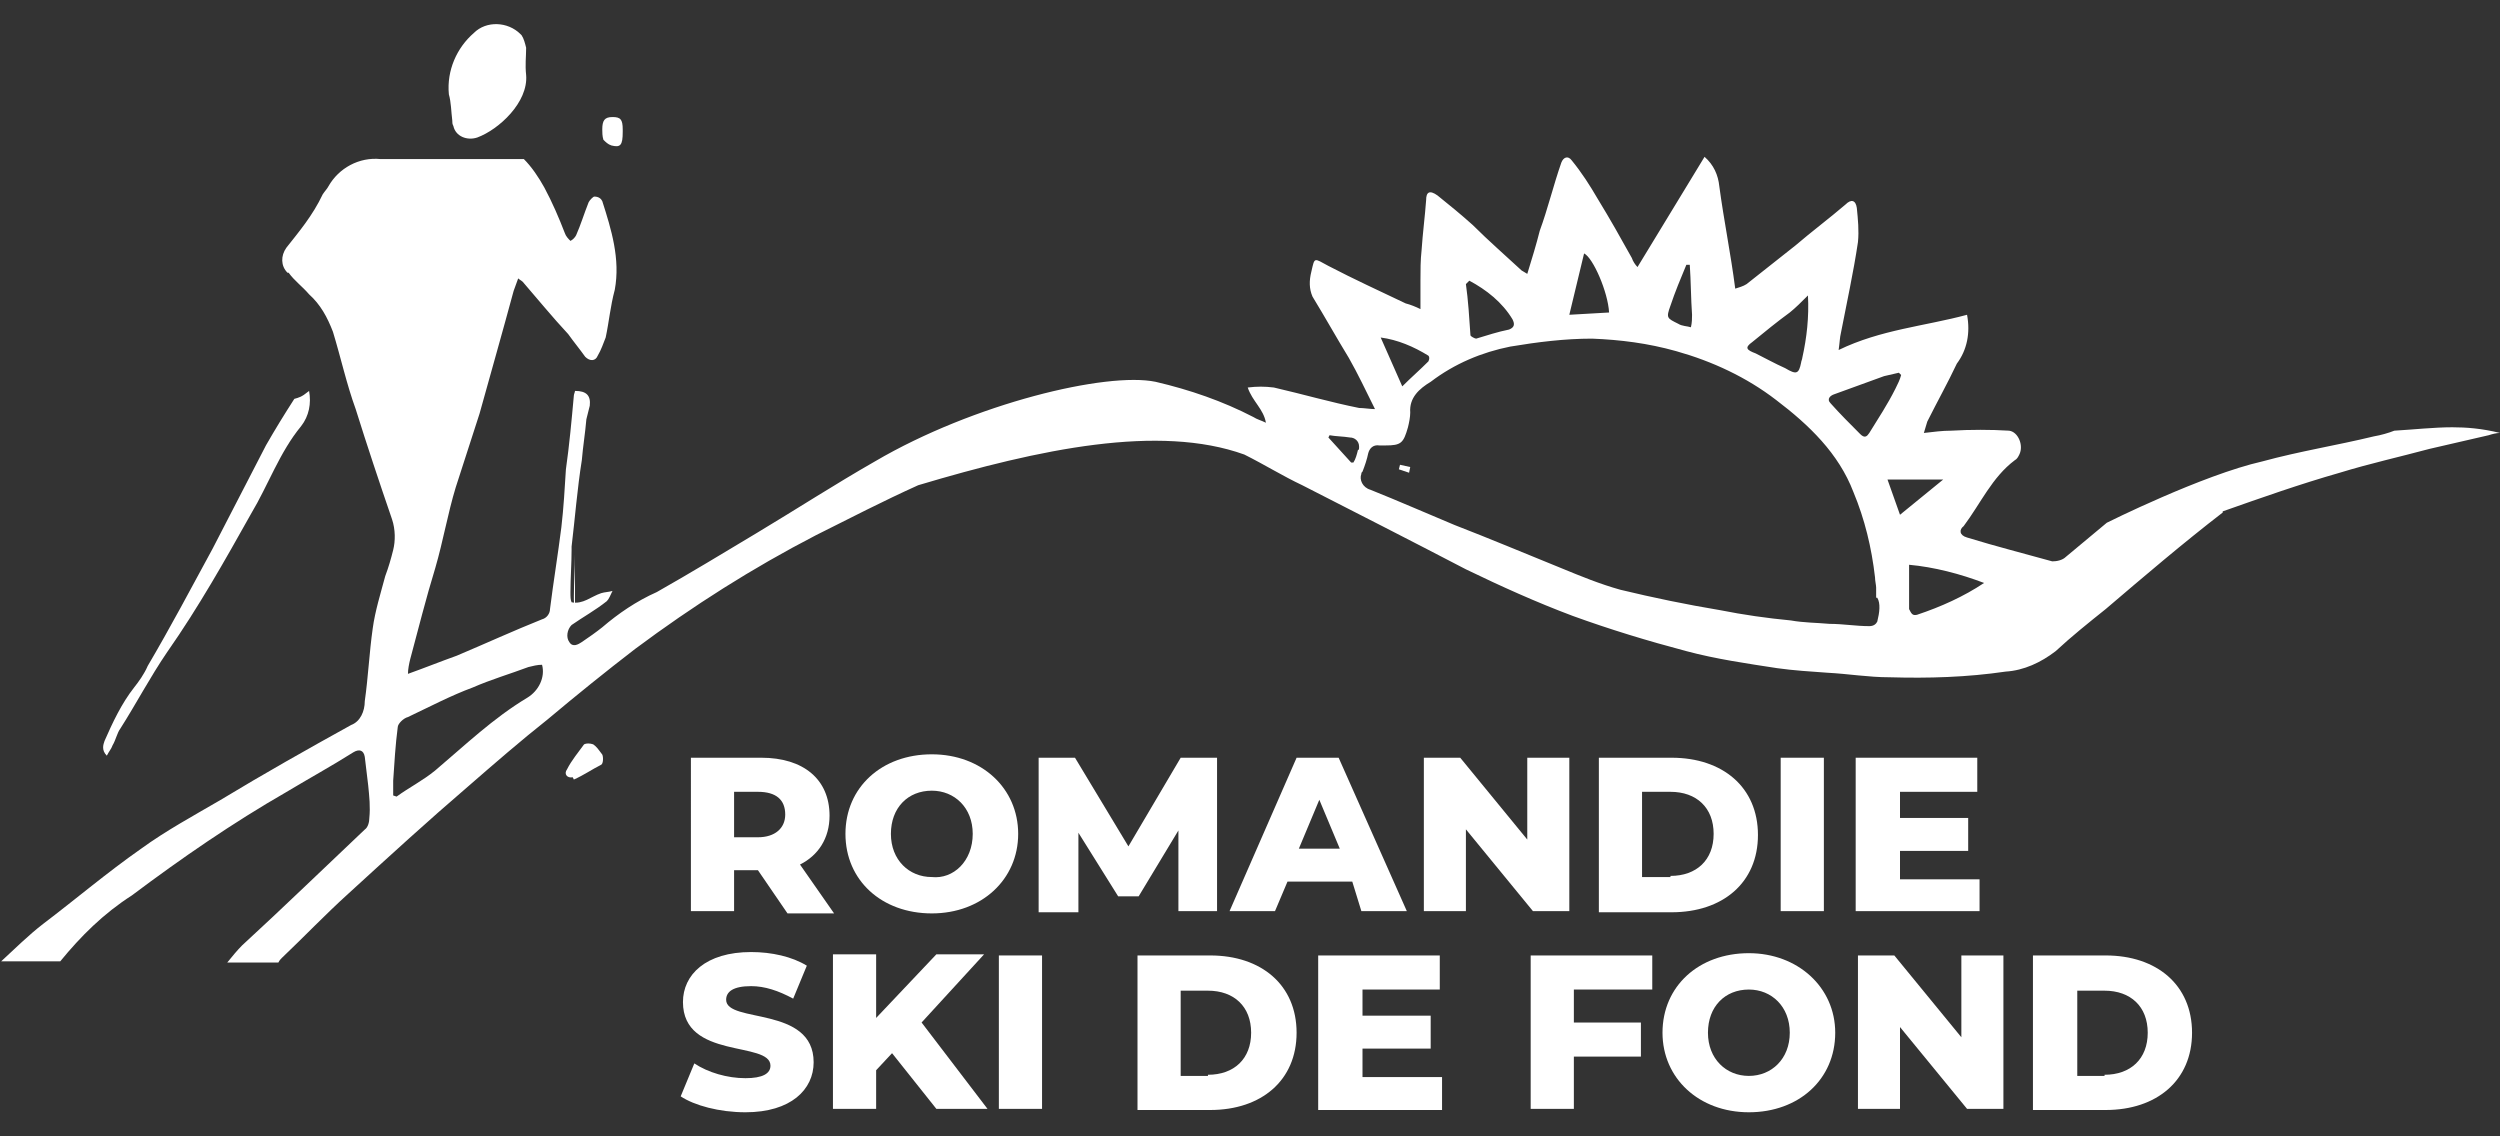
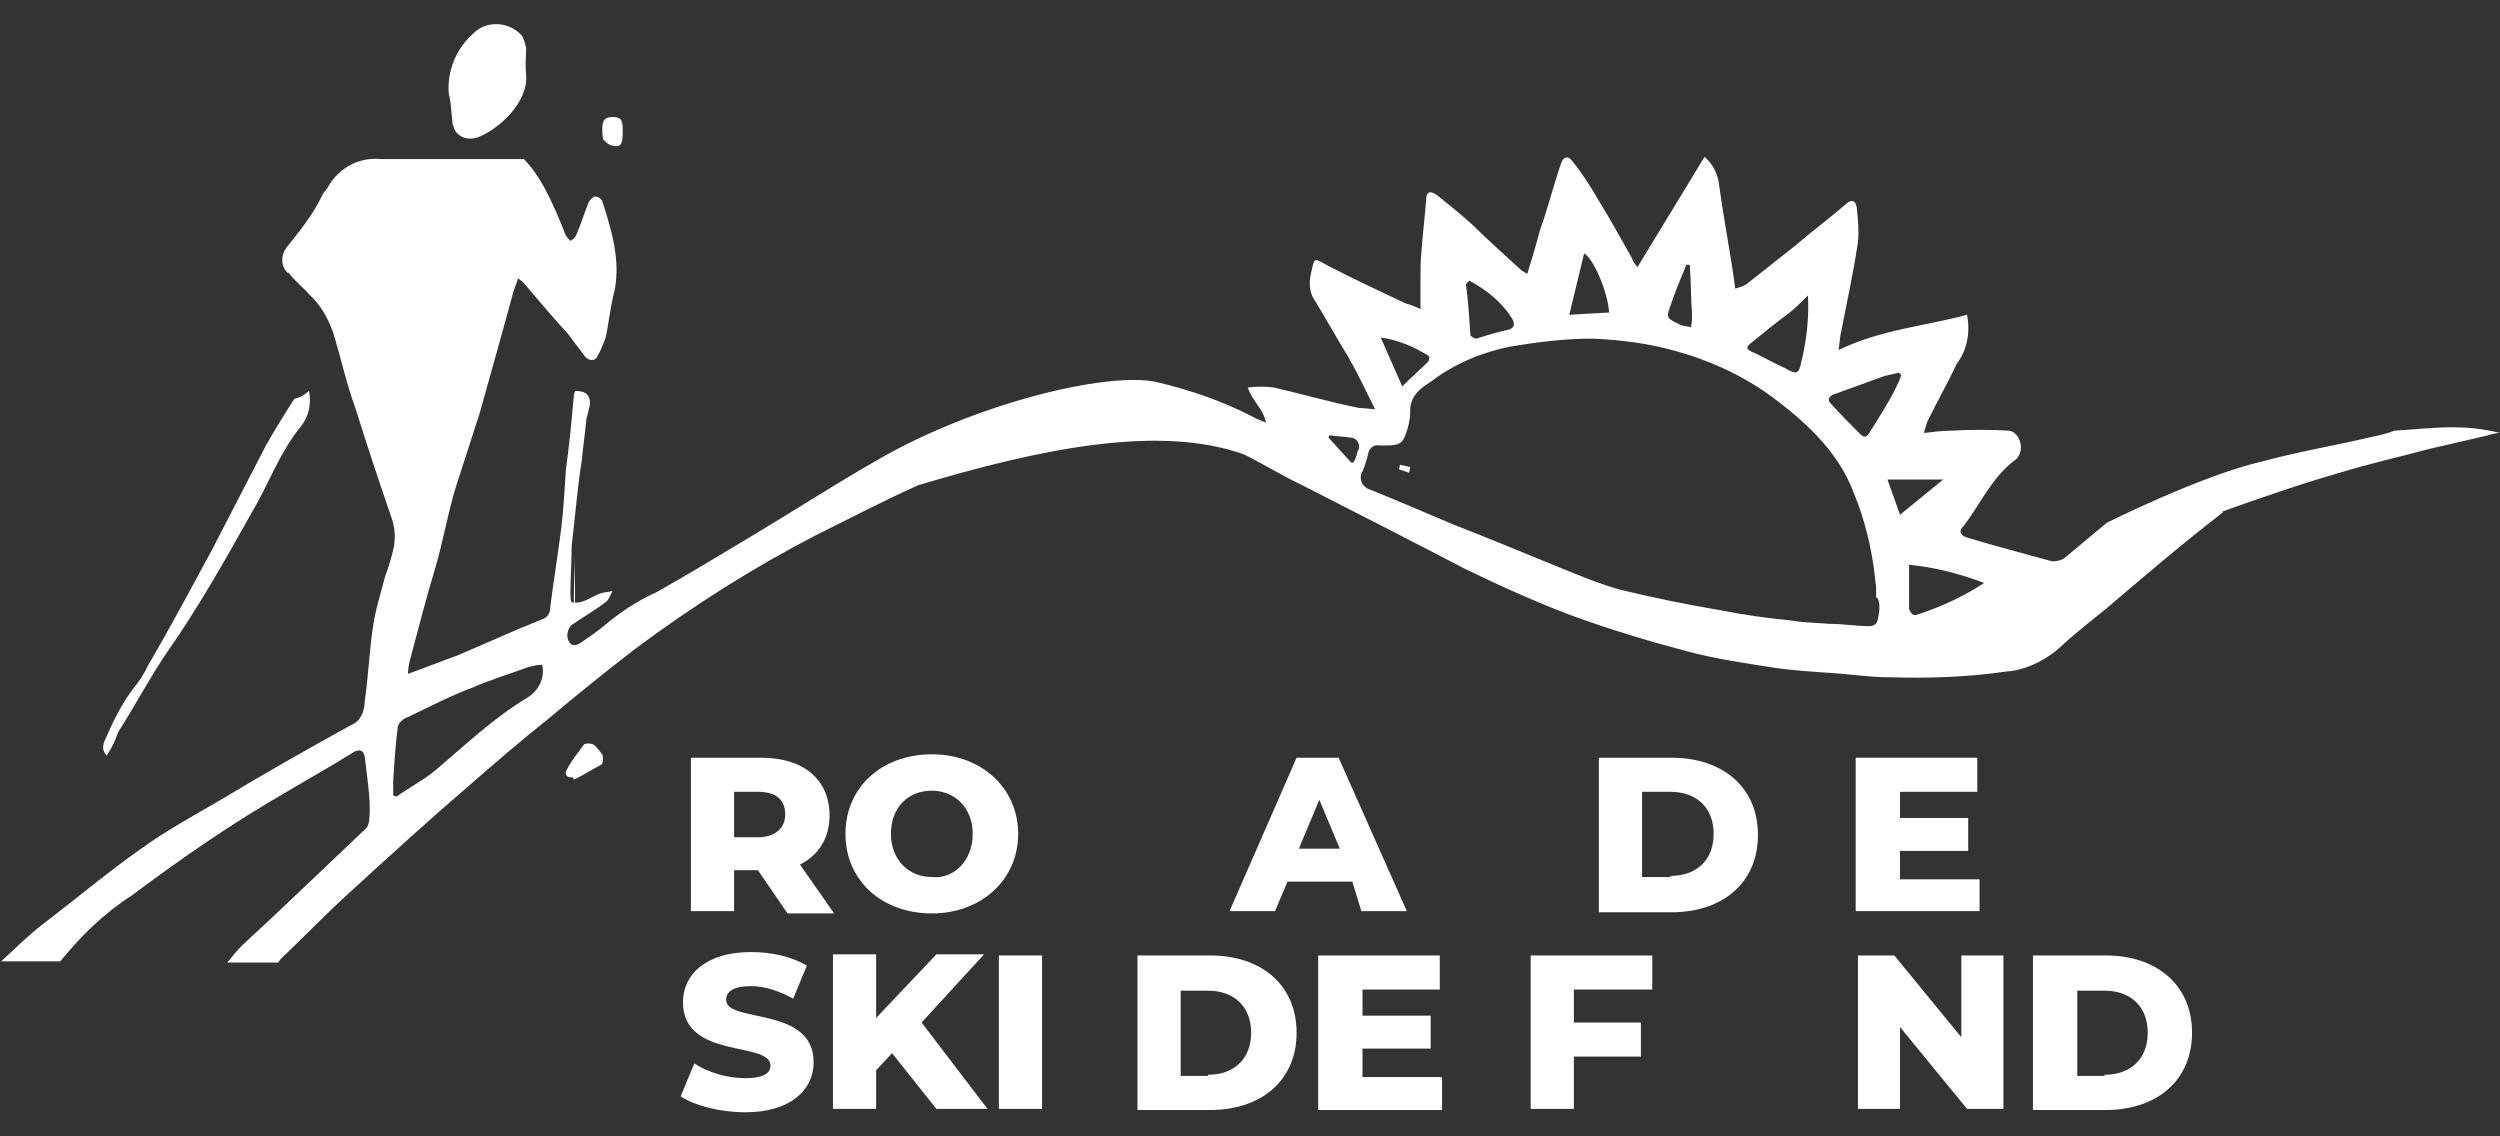
<svg xmlns="http://www.w3.org/2000/svg" version="1.0" x="0px" y="0px" viewBox="0 0 220 100" style="enable-background:new 0 0 220 100;" width="220" height="100" xml:space="preserve">
  <rect x="0" y="0" width="220" height="100" fill="#333333" stroke="none" />
  <style type="text/css">
	.st0{enable-background:new    ;}
	.st1{fill:#FFFFFF;}
</style>
  <g id="Groupe_102" transform="translate(-846.5 -19.32)">
    <g class="st0">
      <path class="st1" d="M906.4,115.8l1.2-2.9c1.2,0.8,2.9,1.3,4.5,1.3c1.5,0,2.2-0.4,2.2-1.1c0-2.2-7.7-0.5-7.7-5.6    c0-2.4,2-4.4,6-4.4c1.8,0,3.6,0.4,4.9,1.2l-1.2,2.9c-1.3-0.7-2.5-1.1-3.7-1.1c-1.6,0-2.2,0.5-2.2,1.2c0,2.1,7.7,0.5,7.7,5.5    c0,2.4-2,4.4-6,4.4C909.8,117.2,907.6,116.6,906.4,115.8z" />
      <path class="st1" d="M925,112l-1.4,1.5v3.4h-3.8v-13.6h3.8v5.6l5.3-5.6h4.2l-5.5,6l5.8,7.6h-4.5L925,112z" />
      <path class="st1" d="M934.4,103.4h3.8v13.5h-3.8V103.4z" />
      <path class="st1" d="M946.6,103.4h6.4c4.5,0,7.6,2.6,7.6,6.8s-3.1,6.8-7.6,6.8h-6.4V103.4z M952.8,113.9c2.3,0,3.8-1.4,3.8-3.7    c0-2.3-1.5-3.7-3.8-3.7h-2.4v7.5H952.8z" />
      <path class="st1" d="M973.4,114v3h-10.9v-13.6h10.7v3h-6.8v2.3h6v2.9h-6v2.5H973.4z" />
      <path class="st1" d="M985,106.3v3h5.9v3H985v4.6h-3.8v-13.5h10.7v3H985z" />
-       <path class="st1" d="M992.8,110.2c0-4.1,3.2-7,7.6-7c4.3,0,7.6,3,7.6,7c0,4.1-3.2,7-7.6,7C996,117.2,992.8,114.2,992.8,110.2z     M1004,110.2c0-2.3-1.6-3.8-3.6-3.8c-2.1,0-3.6,1.5-3.6,3.8c0,2.3,1.6,3.8,3.6,3.8C1002.4,114,1004,112.5,1004,110.2z" />
      <path class="st1" d="M1022.8,103.4v13.5h-3.2l-5.9-7.2v7.2h-3.7v-13.5h3.2l5.9,7.2v-7.2H1022.8z" />
      <path class="st1" d="M1025.4,103.4h6.4c4.5,0,7.6,2.6,7.6,6.8s-3.1,6.8-7.6,6.8h-6.4V103.4z M1031.7,113.9c2.3,0,3.8-1.4,3.8-3.7    c0-2.3-1.5-3.7-3.8-3.7h-2.4v7.5H1031.7z" />
    </g>
    <g class="st0">
      <path class="st1" d="M913.2,95.9h-2.1v3.6h-3.8V86h6.2c3.7,0,6,1.9,6,5.1c0,2-1,3.5-2.6,4.3l3,4.3h-4.1L913.2,95.9z M913.2,89    h-2.1v4h2.1c1.5,0,2.4-0.8,2.4-2C915.6,89.7,914.8,89,913.2,89z" />
      <path class="st1" d="M920.9,92.7c0-4.1,3.2-7,7.6-7s7.6,3,7.6,7s-3.2,7-7.6,7S920.9,96.8,920.9,92.7z M932.1,92.7    c0-2.3-1.6-3.8-3.6-3.8c-2.1,0-3.6,1.5-3.6,3.8c0,2.3,1.6,3.8,3.6,3.8C930.4,96.7,932.1,95.1,932.1,92.7z" />
-       <path class="st1" d="M950.2,99.5v-7.1l-3.5,5.8h-1.8l-3.5-5.6v7h-3.5V86h3.2l4.7,7.8l4.6-7.8h3.2v13.5H950.2z" />
      <path class="st1" d="M965.5,96.9h-5.7l-1.1,2.6h-4l5.9-13.5h3.7l6,13.5h-4L965.5,96.9z M964.4,94l-1.8-4.3l-1.8,4.3H964.4z" />
-       <path class="st1" d="M984.6,86v13.5h-3.2l-5.9-7.2v7.2h-3.7V86h3.2l5.9,7.2V86H984.6z" />
      <path class="st1" d="M987.2,86h6.4c4.5,0,7.6,2.6,7.6,6.8c0,4.2-3.1,6.8-7.6,6.8h-6.4V86z M993.5,96.4c2.3,0,3.8-1.4,3.8-3.7    c0-2.3-1.5-3.7-3.8-3.7H991v7.5H993.5z" />
-       <path class="st1" d="M1003.2,86h3.8v13.5h-3.8V86z" />
      <path class="st1" d="M1020.7,96.5v3h-10.9V86h10.7v3h-6.8v2.3h6v2.9h-6v2.5h7V96.5z" />
    </g>
    <g id="Groupe_2" transform="translate(846.5 19.32)">
      <g>
        <g id="Groupe_1">
          <path id="Tracé_1" class="st1" d="M61.2,66.7l-0.1,0.2L61.2,66.7" />
          <path id="Tracé_2" class="st1" d="M123.2,40.9l0.9,0.2l-0.1,0.5l-0.9-0.3L123.2,40.9" />
          <path id="Tracé_3" class="st1" d="M215.8,37.6c-1.6,0-3.4,0.2-5.1,0.3c-0.5,0.2-1.2,0.4-1.8,0.5c-3.3,0.8-6.5,1.3-9.8,2.2      c-5.3,1.2-13.7,5.4-13.7,5.4c-1.2,1-2.4,2-3.6,3c-0.3,0.3-0.8,0.4-1.2,0.4c-2.5-0.7-4.9-1.3-7.5-2.1c-0.7-0.2-0.7-0.7-0.3-1      c1.5-2,2.5-4.3,4.5-5.8c0.2-0.1,0.3-0.3,0.4-0.5c0.4-0.8-0.1-2-0.9-2.1c-1.6-0.1-3.4-0.1-5.1,0c-0.8,0-1.5,0.1-2.4,0.2      c0.1-0.3,0.2-0.7,0.3-1c0.9-1.8,1.8-3.4,2.6-5.1c0.9-1.2,1.2-2.7,0.9-4.3c-3.7,1-7.6,1.3-11.3,3.1c0.1-0.7,0.1-1.1,0.2-1.5      c0.5-2.6,1.1-5.3,1.5-8c0.1-1,0-2-0.1-3c-0.1-0.7-0.5-0.8-1-0.3c-1.4,1.2-3,2.4-4.4,3.6c-1.4,1.1-2.9,2.3-4.3,3.4      c-0.3,0.2-0.7,0.3-1,0.4c-0.4-3.1-1-6-1.4-9c-0.1-1-0.5-1.9-1.3-2.6l-5.9,9.7c-0.2-0.2-0.4-0.5-0.5-0.8c-1-1.8-1.9-3.4-3-5.2      c-0.7-1.2-1.4-2.3-2.3-3.4c-0.3-0.4-0.7-0.3-0.9,0.2c-0.7,2-1.2,4.1-1.9,6c-0.3,1.2-0.7,2.5-1.1,3.8c-0.2-0.1-0.3-0.2-0.5-0.3      c-1.4-1.3-2.9-2.6-4.3-4c-1-0.9-2.1-1.8-3.1-2.6c-0.7-0.5-1-0.3-1,0.4c-0.1,1.4-0.3,2.9-0.4,4.4c-0.1,0.9-0.1,1.8-0.1,2.7      c0,0.8,0,1.6,0,2.5c-0.4-0.2-0.9-0.4-1.3-0.5c-2.3-1.1-4.5-2.1-6.8-3.3c-1.3-0.7-1.2-0.8-1.5,0.5c-0.2,0.8-0.2,1.5,0.1,2.2      c1.1,1.8,2.1,3.6,3.2,5.4c0.8,1.4,1.5,2.9,2.3,4.5c-0.4,0-1-0.1-1.4-0.1c-2.5-0.5-4.9-1.2-7.5-1.8c-0.8-0.1-1.5-0.1-2.3,0      c0.4,1.2,1.4,1.9,1.6,3.1c-0.4-0.2-0.8-0.3-1.1-0.5c-2.7-1.4-5.6-2.4-8.6-3.1c-4.3-0.9-16,1.9-24.7,7c-3.5,2-6.9,4.2-10.4,6.3      c-3,1.8-5.8,3.5-8.8,5.2c-1.8,0.8-3.4,1.9-4.8,3.1c-0.5,0.4-1.2,0.9-1.8,1.3c-0.3,0.2-0.8,0.5-1.1,0c-0.3-0.4-0.2-1.1,0.2-1.5      c1-0.7,2.1-1.3,3.1-2.1c0.2-0.2,0.3-0.5,0.5-0.9L53.9,52c-0.3,0.1-0.7,0.1-1,0.2c-0.9,0.3-1.6,1-2.6,0.8      c-0.1-0.2-0.1-0.5-0.1-0.9c0-1.2,0.1-2.5,0.1-3.7c0-0.1,0-0.2,0-0.3c0.3-2.5,0.5-5.1,0.9-7.6c0.1-1.2,0.3-2.4,0.4-3.6      c0.1-0.4,0.2-0.8,0.3-1.2c0.1-0.9-0.3-1.3-1.3-1.3c0,0.1-0.1,0.3-0.1,0.4c-0.2,2.2-0.4,4.4-0.7,6.5c-0.1,1.6-0.2,3.4-0.4,5.1      c-0.3,2.4-0.7,4.8-1,7.2c0,0.4-0.3,0.8-0.7,0.9c-2.5,1-4.9,2.1-7.5,3.2c-1.4,0.5-2.9,1.1-4.3,1.6c0-0.4,0.1-0.9,0.2-1.3      c0.7-2.6,1.4-5.4,2.2-8c0.7-2.4,1.1-4.8,1.8-7.1c0.7-2.2,1.4-4.3,2.1-6.5c1-3.6,2-7.1,3-10.8c0.1-0.3,0.3-0.8,0.4-1.1      c0.1,0.1,0.3,0.2,0.4,0.3c1.3,1.5,2.6,3.1,4,4.6c0.5,0.7,1,1.3,1.5,2c0.4,0.4,0.9,0.4,1.1-0.1c0.3-0.5,0.5-1.1,0.7-1.6      c0.3-1.4,0.4-2.7,0.8-4.2c0.5-2.7-0.3-5.3-1.1-7.8c-0.1-0.2-0.3-0.4-0.7-0.4c-0.1,0-0.4,0.3-0.5,0.5c-0.4,1-0.7,2-1.1,2.9      c-0.1,0.2-0.3,0.4-0.5,0.5c-0.2-0.2-0.4-0.4-0.5-0.7c-0.5-1.3-1.1-2.7-1.8-4c-0.5-0.9-1.1-1.8-1.8-2.5H33.5      c-1.9-0.2-3.7,0.8-4.6,2.4c-0.1,0.2-0.3,0.4-0.5,0.7c-0.9,1.9-2.1,3.3-3.2,4.7c-0.5,0.7-0.5,1.6,0.1,2.2c0,0,0,0,0.1,0      c0.5,0.7,1.2,1.2,1.8,1.9c1,0.9,1.6,2,2.1,3.3c0.7,2.3,1.2,4.6,2,6.8c1,3.2,2.1,6.5,3.2,9.7c0.3,0.9,0.3,1.9,0.1,2.7      c-0.2,0.8-0.4,1.5-0.7,2.3c-0.4,1.5-0.9,3.1-1.1,4.6c-0.3,2.1-0.4,4.3-0.7,6.4c0,0.9-0.4,1.8-1.2,2.1c-3.8,2.1-7.7,4.3-11.5,6.6      c-2.4,1.4-4.8,2.7-7,4.3c-3,2.1-5.7,4.4-8.6,6.6c-1.3,1-2.5,2.2-3.7,3.3h5.2c1.8-2.2,3.8-4.2,6.3-5.8c4.4-3.3,8.9-6.4,13.6-9.1      c2-1.2,4-2.3,5.9-3.5c0.5-0.3,0.9-0.2,1,0.4c0.1,0.9,0.2,1.6,0.3,2.5c0.1,1,0.2,1.9,0.1,2.9c0,0.3-0.1,0.8-0.4,1      c-3.6,3.4-7.1,6.8-10.8,10.2c-0.4,0.4-0.9,1-1.3,1.5h4.5c0.1-0.2,0.2-0.3,0.3-0.4c2-1.9,3.8-3.8,5.9-5.7c3.5-3.2,7-6.4,10.5-9.4      c2.3-2,4.6-4,7-5.9c2.5-2.1,5.1-4.2,7.7-6.2c5.1-3.8,10.3-7.1,15.9-10c3-1.5,5.9-3,9-4.4c10.7-3.2,21.2-5.4,28.7-2.7      c1.8,0.9,3.4,1.9,5.1,2.7c4.7,2.4,9.6,4.9,14.4,7.4c3.1,1.5,6.2,2.9,9.4,4.1c3.3,1.2,6.6,2.2,10,3.1c2.6,0.7,5.4,1.1,8,1.5      c1.4,0.2,3,0.3,4.4,0.4c1.9,0.1,3.6,0.4,5.5,0.4c3.4,0.1,6.8,0,10.2-0.5c1.6-0.1,3.1-0.8,4.4-1.8c1.4-1.3,2.9-2.5,4.4-3.7      c3.4-2.9,6.8-5.8,10.3-8.5v-0.1c3.4-1.2,6.8-2.4,10.3-3.4c2.6-0.8,5.3-1.4,7.9-2.1c1.8-0.4,3.4-0.8,5.2-1.2      c0.3-0.1,0.7-0.2,1-0.2C218.4,37.7,217,37.6,215.8,37.6 M46.4,61.4c-3,1.8-5.5,4.2-8.1,6.4c-1.1,0.9-2.3,1.5-3.4,2.3L34.6,70      c0-0.4,0-0.9,0-1.3c0.1-1.5,0.2-3.2,0.4-4.7c0-0.3,0.5-0.8,0.9-0.9c1.9-0.9,3.8-1.9,5.7-2.6c1.6-0.7,3.3-1.2,4.9-1.8      c0.4-0.1,0.8-0.2,1.2-0.2C48,59.6,47.4,60.8,46.4,61.4 M119.5,39.6c-0.1,0.4-0.2,0.8-0.4,1.1h-0.2l-2-2.2l0.1-0.2      c0.5,0.1,1.2,0.1,1.8,0.2c0.4,0,0.8,0.3,0.8,0.8C119.6,39.5,119.6,39.6,119.5,39.6 M154.2,30.1c1.1-0.9,2.2-1.8,3.3-2.6      c0.5-0.4,1-0.9,1.6-1.5c0.1,1.9-0.1,3.7-0.5,5.5c0,0.1-0.1,0.3-0.1,0.4c-0.2,1-0.4,1.1-1.4,0.5c-0.9-0.4-1.8-0.9-2.6-1.3      C153.7,30.8,153.5,30.6,154.2,30.1 M147,26.9c0.4-1.2,0.9-2.4,1.4-3.6h0.3c0.1,1.4,0.1,3,0.2,4.4c0,0.3,0,0.7-0.1,1.1      c-0.3-0.1-0.8-0.1-1.1-0.3C146.7,28,146.6,28,147,26.9 M139.4,22.3c0.8,0.4,2.1,3.4,2.2,5.2l-3.5,0.2L139.4,22.3 M129.3,24.7      c1.5,0.8,2.9,1.9,3.8,3.4c0.2,0.4,0.2,0.7-0.3,0.9c-1,0.2-1.9,0.5-2.9,0.8c-0.1,0-0.5-0.2-0.5-0.3c-0.1-1.5-0.2-3.1-0.4-4.5      L129.3,24.7 M125.7,31.3c0.1,0.1,0.1,0.3,0,0.5c-0.8,0.8-1.5,1.4-2.3,2.2l-1.9-4.3C123,29.9,124.4,30.5,125.7,31.3 M165.2,54.7      c-0.1,0.2-0.3,0.4-0.7,0.4c-1.2,0-2.3-0.2-3.5-0.2c-1.1-0.1-2.3-0.1-3.4-0.3c-2.1-0.2-4.2-0.5-6.2-0.9c-3-0.5-5.9-1.1-8.8-1.8      c-1.8-0.5-3.5-1.2-5.2-1.9c-3.2-1.3-6.3-2.6-9.4-3.8c-2.4-1-4.9-2.1-7.4-3.1c-0.7-0.2-1-0.9-0.8-1.4c0-0.1,0-0.1,0.1-0.2      c0.2-0.5,0.4-1.1,0.5-1.6c0.1-0.4,0.4-0.8,1-0.7c0.2,0,0.4,0,0.5,0c1.4,0,1.6-0.2,2-1.6c0.1-0.4,0.2-0.9,0.2-1.3      c-0.1-1.3,0.8-2.1,1.8-2.7c2.1-1.6,4.5-2.6,7-3.1c2.4-0.4,4.8-0.7,7.2-0.7c2.5,0.1,4.9,0.4,7.4,1.1c3.2,0.9,6.2,2.3,8.8,4.3      c2.9,2.2,5.5,4.7,6.8,8.1c1,2.4,1.6,4.9,1.9,7.5c0,0.3,0.1,0.7,0.1,0.9c0,0.3,0,0.5,0,0.9h0.1C165.5,53.1,165.4,53.9,165.2,54.7       M164.5,38.1c-0.2,0.3-0.4,0.5-0.8,0.1c-0.9-0.9-1.8-1.8-2.6-2.7c-0.4-0.4,0-0.7,0.3-0.8c1.4-0.5,3-1.1,4.4-1.6      c0.4-0.1,0.9-0.2,1.3-0.3l0.2,0.2c-0.1,0.4-0.3,0.8-0.5,1.2C166.1,35.6,165.3,36.8,164.5,38.1 M166.1,42.2h4.9l-3.8,3.1      L166.1,42.2 M168.7,54.1c-0.4,0.1-0.5-0.1-0.7-0.5c0-0.8,0-1.5,0-2.3c0-0.4,0-1,0-1.6c2.2,0.2,4.5,0.8,6.6,1.6      C172.8,52.5,170.8,53.4,168.7,54.1" />
          <path id="Tracé_4" class="st1" d="M50.4,68.4c-0.5,0.1-0.8-0.3-0.5-0.7c0.4-0.8,1-1.5,1.5-2.2c0.2-0.1,0.5-0.1,0.8,0      c0.3,0.2,0.5,0.5,0.8,0.9c0.1,0.2,0.1,0.8-0.1,0.9c-0.8,0.4-1.5,0.9-2.4,1.3L50.4,68.4" />
          <path id="Tracé_5" class="st1" d="M39.5,8.3c-0.2-2.1,0.7-4.1,2.2-5.4c1.1-1.1,3-1,4.1,0.1l0.1,0.1c0.2,0.3,0.3,0.7,0.4,1.1      c0,0.8-0.1,1.5,0,2.4c0.2,2.4-2.4,4.8-4.3,5.5c-0.9,0.3-1.9-0.1-2.1-1c-0.1-0.2-0.1-0.3-0.1-0.5C39.7,9.8,39.7,9,39.5,8.3" />
          <path id="Tracé_6" class="st1" d="M27.2,34.4c0.2,1.1,0,2.2-0.7,3.1c-1.9,2.3-2.9,5.2-4.4,7.7c-2.3,4.1-4.6,8.2-7.4,12.2      c-1.5,2.2-2.7,4.5-4.1,6.7c-0.3,0.4-0.4,1-0.7,1.5c-0.1,0.3-0.3,0.5-0.5,0.9c-0.5-0.5-0.3-1-0.2-1.3c0.7-1.6,1.5-3.3,2.6-4.7      c0.4-0.5,0.9-1.2,1.2-1.9c2-3.4,3.8-6.8,5.7-10.3c1.6-3.1,3.2-6.2,4.7-9.1c0.8-1.4,1.6-2.7,2.5-4.1      C26.7,34.9,26.9,34.6,27.2,34.4" />
          <path id="Tracé_7" class="st1" d="M54.8,11.6c0,1.2-0.2,1.4-1,1.2c-0.3-0.1-0.5-0.3-0.7-0.5c-0.1-0.3-0.1-0.7-0.1-0.9      c0-0.8,0.2-1.1,0.9-1.1c0.7,0,0.9,0.2,0.9,1.1C54.8,11.4,54.8,11.5,54.8,11.6" />
-           <path id="Tracé_8" class="st1" d="M46.5,14.5H33.8c0.2,0,0.4-0.1,0.7-0.1c3.7,0,7.6,0,11.3,0C46,14.4,46.2,14.4,46.5,14.5" />
          <path id="Tracé_9" class="st1" d="M50.6,53.4c-0.1-0.2-0.1-0.5-0.1-0.9c0-1.2,0.1-2.5,0.1-3.7V53.4" />
        </g>
      </g>
    </g>
  </g>
</svg>